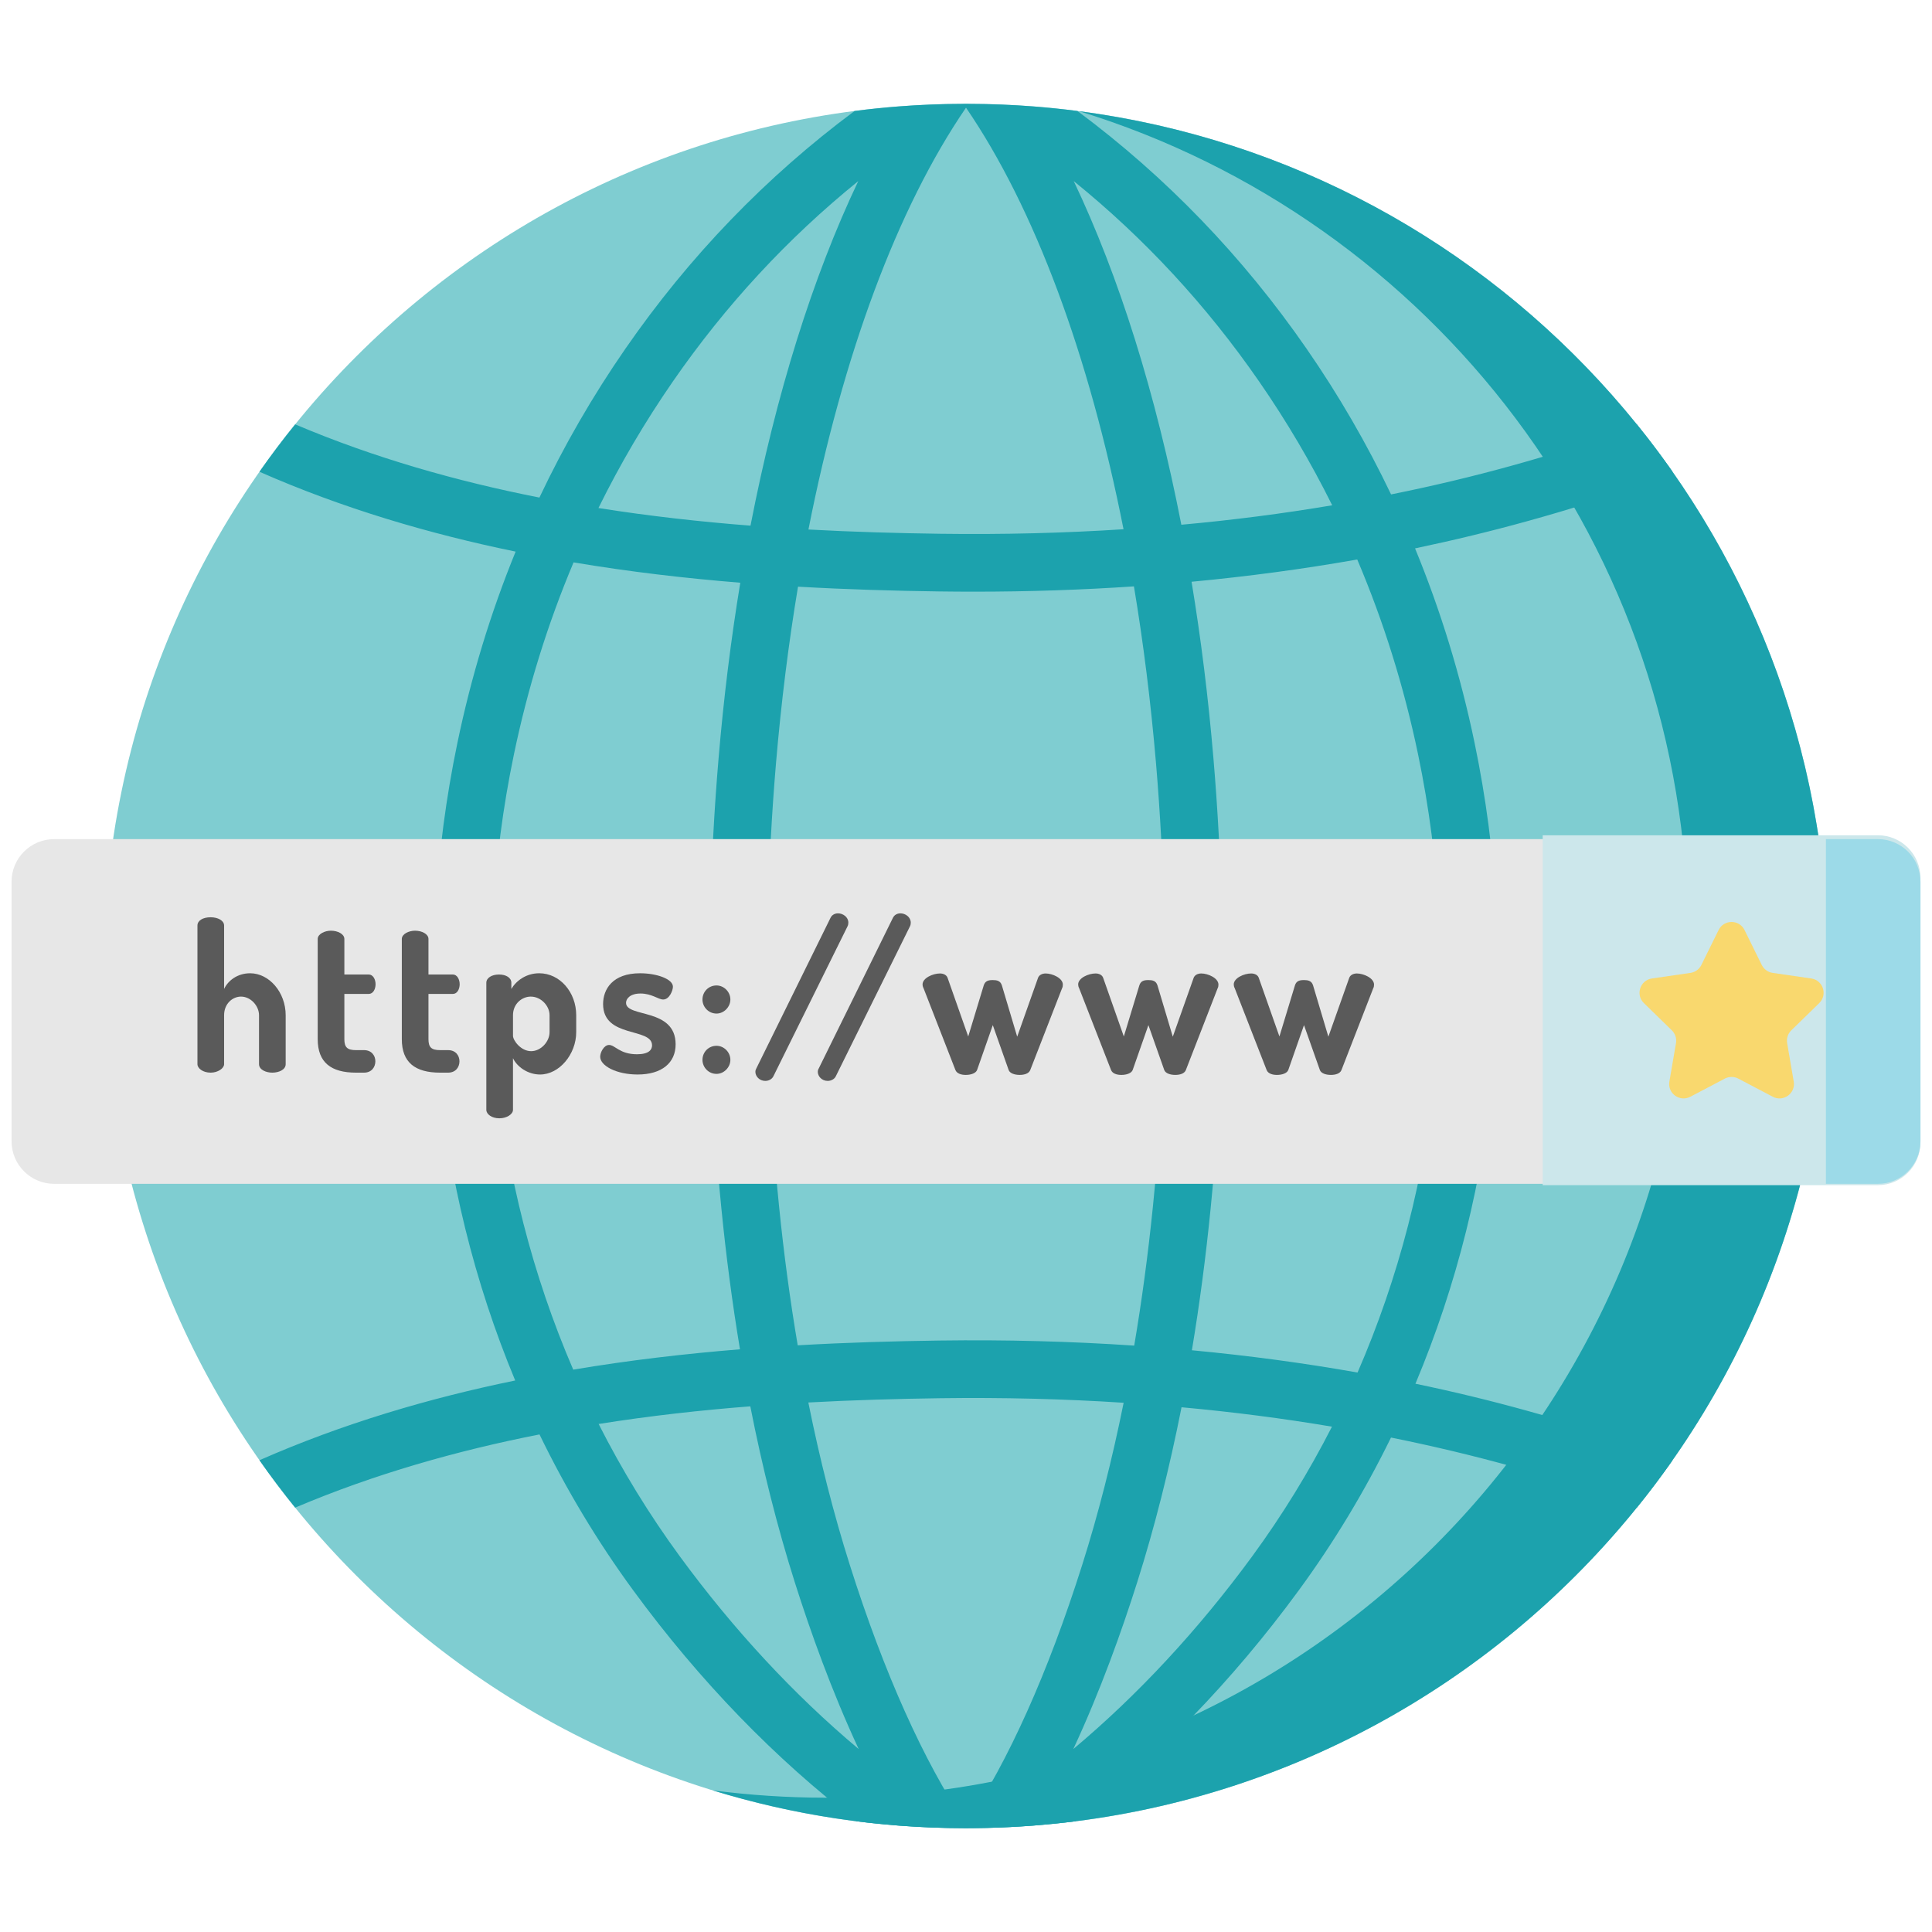
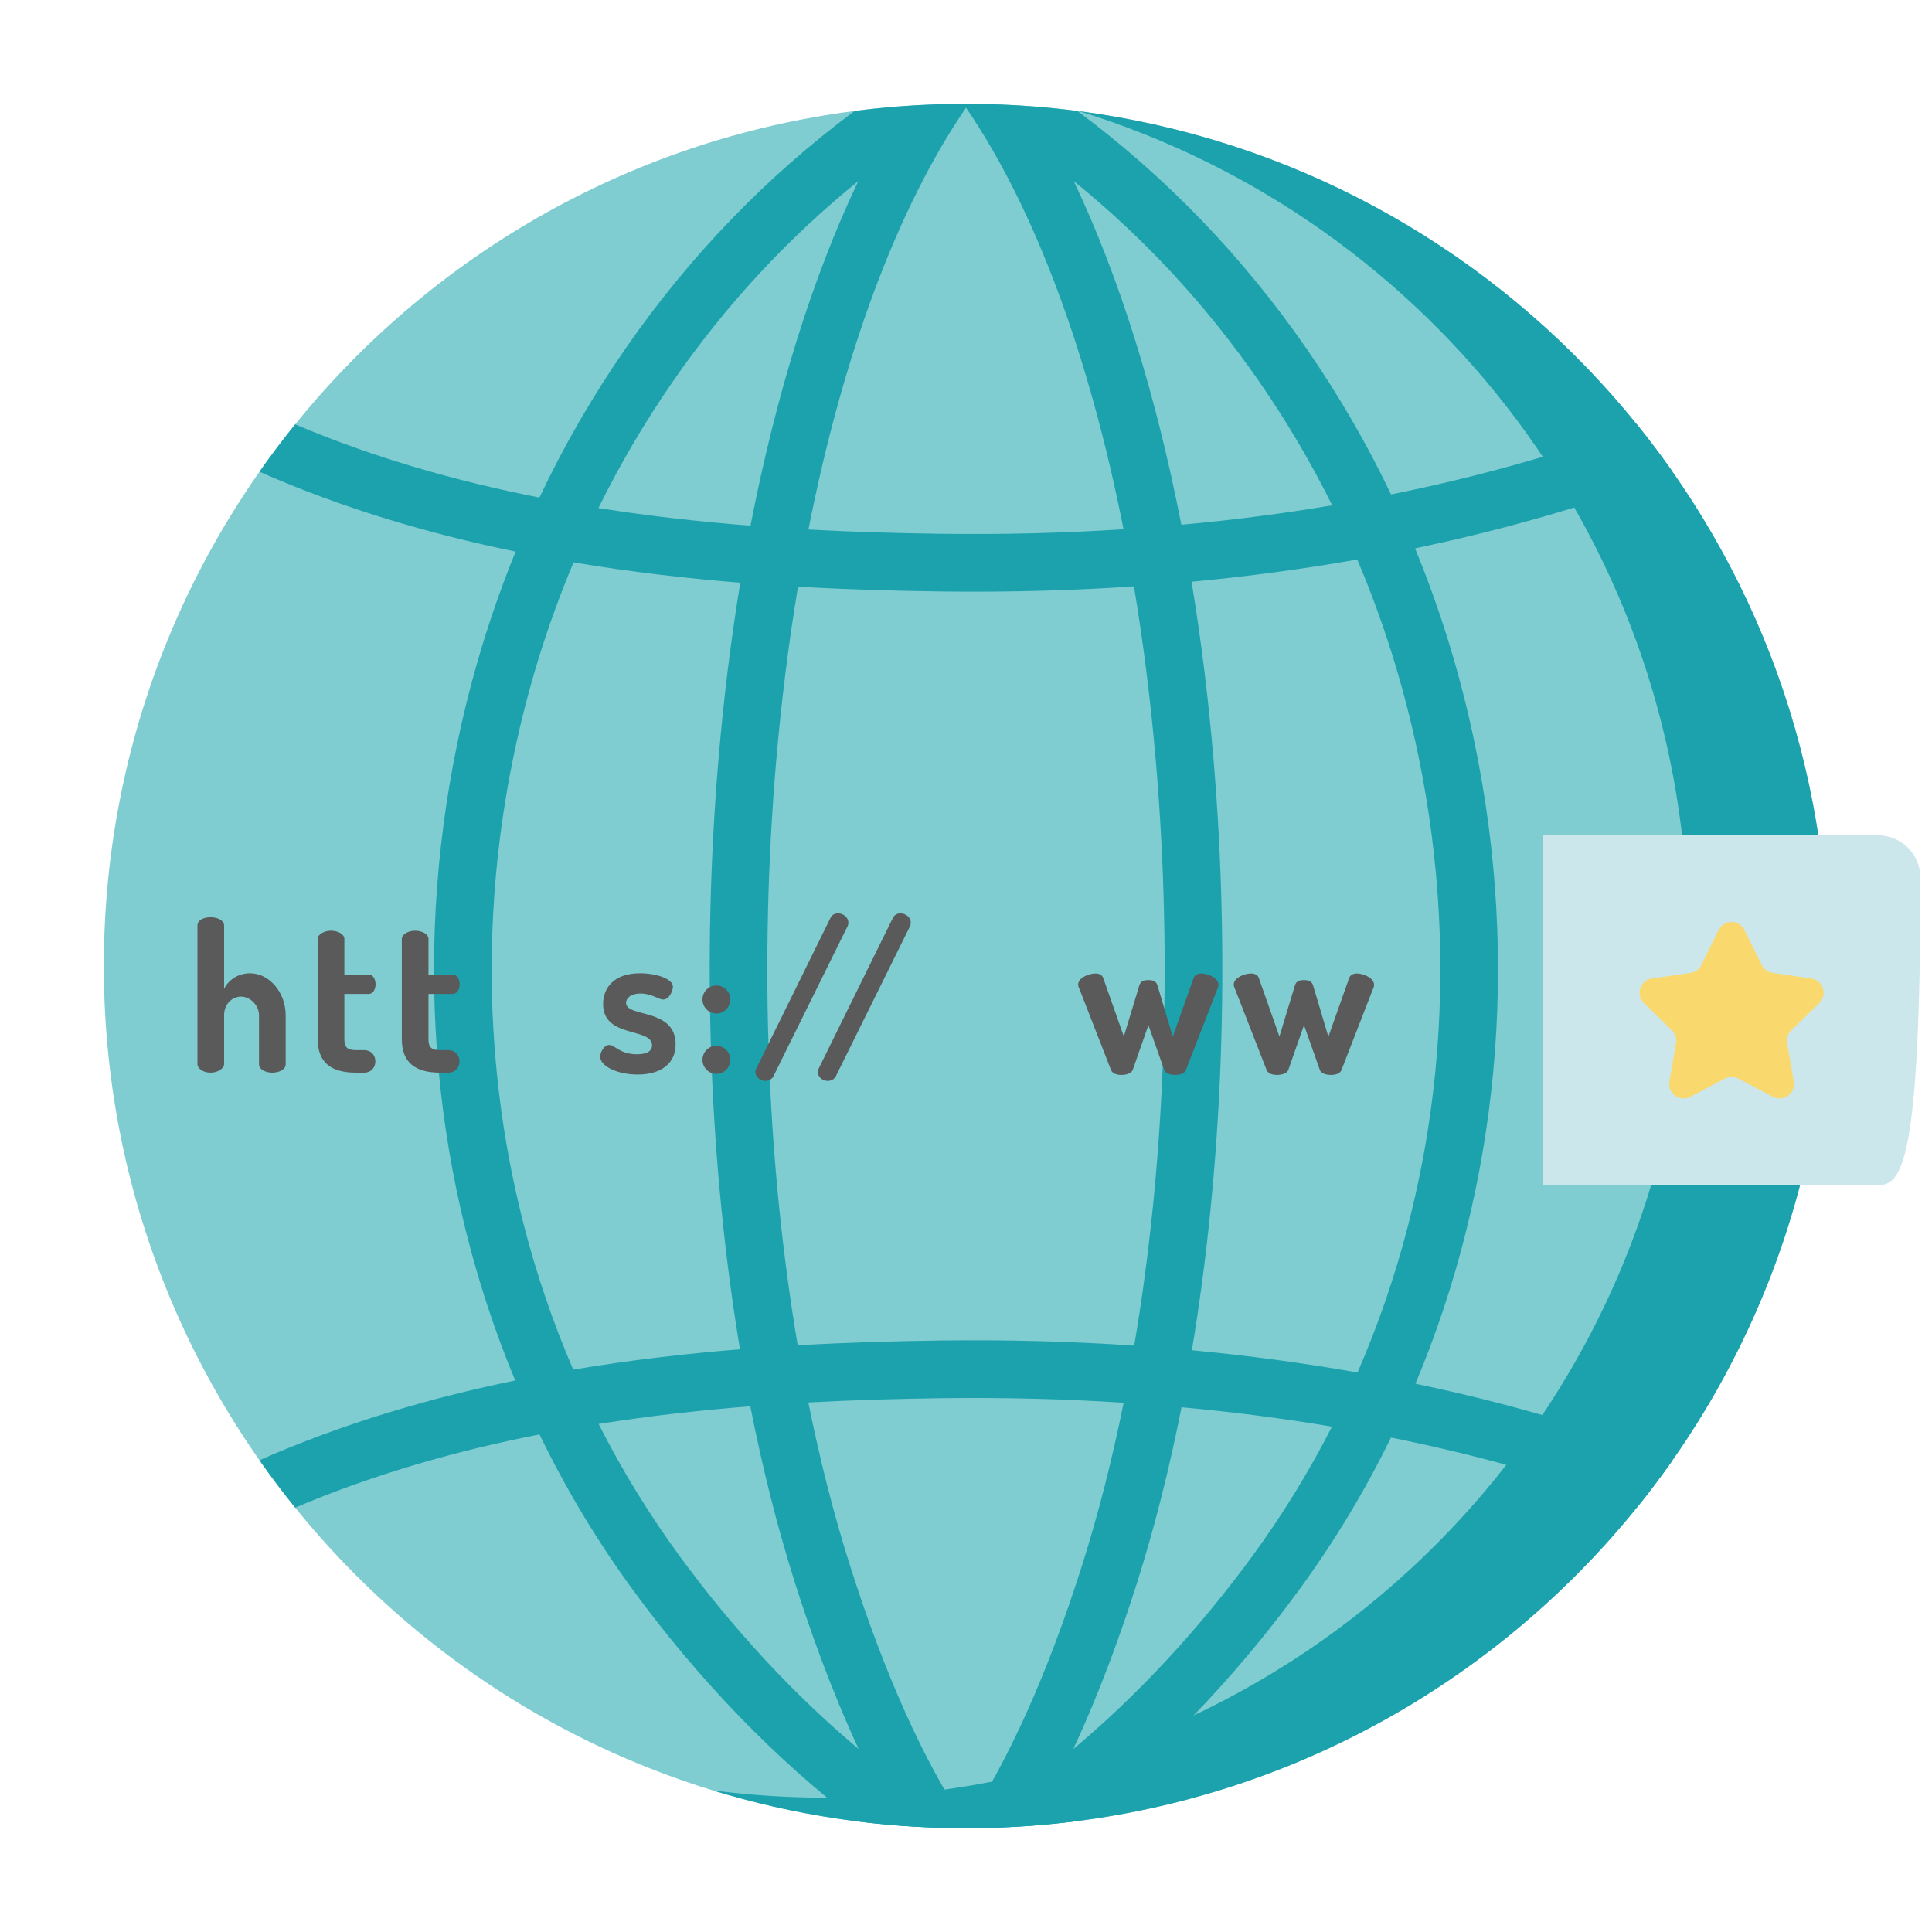
<svg xmlns="http://www.w3.org/2000/svg" version="1.1" id="Layer_1" x="0px" y="0px" width="200px" height="200px" viewBox="0 0 200 200" enable-background="new 0 0 200 200" xml:space="preserve">
  <g>
    <path fill="#7FCDD1" d="M189.251,99.999c0,49.293-39.959,89.253-89.251,89.253c-49.292,0-89.251-39.96-89.251-89.253   c0-49.292,39.959-89.251,89.251-89.251C149.292,10.748,189.251,50.708,189.251,99.999z" />
    <path fill="#1CA2AD" d="M189.251,99.999c0,49.293-39.958,89.253-89.251,89.253c-9.125,0-17.935-1.37-26.228-3.917   c3.829,0.501,7.732,0.76,11.701,0.76c49.293,0,89.253-39.959,89.253-89.251c0-40.166-26.531-74.131-63.023-85.336   C155.466,17.24,189.251,54.676,189.251,99.999z" />
    <path fill="#1CA2AD" d="M146.526,143.242c8.589-20.444,10.85-43.625,6.121-66.343c-1.448-6.973-3.511-13.695-6.161-20.131   c3.968-0.831,7.86-1.774,11.669-2.83c4.231-1.173,9.715-2.806,14.985-5.106c-1.179-1.68-2.412-3.318-3.706-4.91   c-4.525,1.862-9.19,3.243-12.875,4.267c-4.088,1.134-8.275,2.133-12.557,2.993c-2.504-5.242-5.417-10.273-8.736-15.069   c-6.611-9.563-14.567-17.81-23.733-24.624h-0.003c-1.497-0.194-3.002-0.35-4.521-0.469c-2.213-0.172-4.453-0.264-6.71-0.267h-0.005   c-0.008-0.004-0.012-0.004-0.02-0.004h-0.549c-0.009,0-0.012,0-0.021,0.004h-0.003c-2.257,0.003-4.498,0.095-6.71,0.267   c-1.52,0.119-3.024,0.274-4.521,0.469h-0.004C79.3,18.303,71.345,26.549,64.732,36.112c-3.386,4.895-6.356,10.035-8.891,15.396   c-8.509-1.677-17.071-4.092-25.284-7.579c-1.291,1.592-2.524,3.228-3.698,4.907c8.629,3.801,17.607,6.436,26.519,8.267   c-2.587,6.333-4.602,12.947-6.026,19.796c-4.704,22.595-2.491,45.644,5.982,66.01c-8.899,1.826-17.859,4.461-26.475,8.254   c1.174,1.68,2.408,3.315,3.697,4.907c8.219-3.486,16.784-5.906,25.293-7.578c2.743,5.659,5.99,11.076,9.732,16.18   c6.861,9.36,14.725,17.464,23.112,23.871c1.437,0.18,2.886,0.326,4.342,0.442c2.197,0.167,4.422,0.258,6.662,0.262h0.005   c0.007,0.005,0.012,0.005,0.02,0.005h0.558c0.007,0,0.012,0,0.02-0.005h0.004c2.24-0.003,4.466-0.095,6.662-0.262   c1.457-0.116,2.905-0.263,4.343-0.442c8.385-6.408,16.25-14.511,23.111-23.871c3.67-5.007,6.866-10.313,9.576-15.857   c4.282,0.864,8.473,1.863,12.564,2.997c3.685,1.022,8.35,2.405,12.875,4.267c1.294-1.592,2.527-3.23,3.706-4.912   c-5.269-2.299-10.754-3.932-14.984-5.105C154.358,145.005,150.482,144.065,146.526,143.242z M146.804,78.118   c4.57,21.957,2.257,44.345-6.271,63.967c-5.576-0.988-11.3-1.757-17.149-2.306c3.18-19.068,4.008-40.365,2.231-61.271   c-0.532-6.293-1.292-12.406-2.265-18.285c5.852-0.549,11.574-1.318,17.151-2.305C143.234,64.354,145.345,71.101,146.804,78.118z    M100,188.837c-4.366-6.475-8.501-15.689-12.028-26.834c-1.67-5.273-3.104-10.909-4.293-16.818   c4.767-0.258,9.349-0.382,13.659-0.442c6.46-0.087,12.791,0.068,18.981,0.471c-1.19,5.897-2.623,11.525-4.291,16.79   C108.502,173.147,104.366,182.362,100,188.837z M97.254,138.772c-4.618,0.064-9.54,0.199-14.675,0.494   c-3.165-18.683-3.995-39.646-2.248-60.253c0.537-6.308,1.301-12.421,2.28-18.28c5.123,0.294,10.038,0.43,14.643,0.493   c1.214,0.017,2.423,0.024,3.625,0.024c5.601,0,11.105-0.183,16.506-0.549c0.979,5.866,1.747,11.992,2.285,18.312   c1.746,20.62,0.915,41.595-2.257,60.286C110.842,138.853,104.116,138.678,97.254,138.772z M100,11.146   c7.113,10.395,12.744,25.611,16.307,43.641c-6.182,0.401-12.514,0.556-18.969,0.469c-4.307-0.06-8.883-0.182-13.648-0.441   C87.249,36.77,92.884,21.545,100,11.146z M130.355,39.507c2.83,4.092,5.35,8.363,7.554,12.8   c-5.085,0.859-10.291,1.532-15.617,2.014c-2.644-13.568-6.435-25.687-11.14-35.574C118.467,24.667,124.898,31.612,130.355,39.507z    M69.644,39.507c5.458-7.896,11.889-14.841,19.204-20.76c-4.716,9.911-8.514,22.061-11.156,35.669   c-5.119-0.398-10.4-0.979-15.741-1.826C64.188,48.053,66.755,43.687,69.644,39.507z M53.196,78.118   c1.437-6.91,3.505-13.555,6.18-19.901c5.863,0.988,11.654,1.652,17.258,2.106c-0.963,5.847-1.719,11.928-2.248,18.185   c-1.771,20.867-0.952,42.131,2.216,61.171c-5.604,0.454-11.397,1.119-17.261,2.106C50.915,122.235,48.65,99.963,53.196,78.118z    M70.396,161.141c-3.188-4.351-6.002-8.947-8.425-13.731c5.328-0.847,10.594-1.429,15.701-1.827   c1.262,6.412,2.802,12.522,4.608,18.225c1.6,5.047,3.805,11.229,6.611,17.253C82.233,175.479,75.978,168.754,70.396,161.141z    M129.604,161.141c-5.581,7.613-11.836,14.339-18.495,19.919c2.806-6.026,5.011-12.206,6.61-17.253   c1.799-5.675,3.331-11.752,4.593-18.128c5.31,0.485,10.503,1.153,15.573,2.01C135.494,152.372,132.732,156.874,129.604,161.141z" />
-     <path fill="#E7E7E7" d="M194.396,122.549H5.605c-2.435,0-4.409-1.974-4.409-4.408V91.273c0-2.433,1.974-4.407,4.409-4.407h188.791   c2.435,0,4.408,1.974,4.408,4.407v26.868C198.804,120.575,196.83,122.549,194.396,122.549z" />
    <g>
      <path fill="#5A5A5A" d="M23.199,110.164c0,0.426-0.641,0.876-1.39,0.876c-0.813,0-1.369-0.45-1.369-0.876V95.811    c0-0.514,0.556-0.856,1.369-0.856c0.748,0,1.39,0.342,1.39,0.856v6.566c0.386-0.834,1.348-1.625,2.696-1.625    c1.967,0,3.678,1.967,3.678,4.342v5.068c0,0.577-0.706,0.878-1.39,0.878c-0.643,0-1.369-0.301-1.369-0.878v-5.068    c0-0.964-0.856-1.926-1.862-1.926c-0.876,0-1.753,0.727-1.753,1.926V110.164z" />
      <path fill="#5A5A5A" d="M35.648,107.575c0,0.834,0.3,1.134,1.199,1.134h0.834c0.792,0,1.176,0.577,1.176,1.154    c0,0.599-0.384,1.177-1.176,1.177h-0.834c-2.567,0-3.958-1.048-3.958-3.465V97.201c0-0.513,0.728-0.856,1.369-0.856    c0.706,0,1.39,0.344,1.39,0.856v3.679h2.525c0.449,0,0.706,0.514,0.706,1.006c0,0.512-0.256,1.004-0.706,1.004h-2.525V107.575z" />
      <path fill="#5A5A5A" d="M44.355,107.575c0,0.834,0.299,1.134,1.199,1.134h0.834c0.792,0,1.176,0.577,1.176,1.154    c0,0.599-0.384,1.177-1.176,1.177h-0.834c-2.567,0-3.958-1.048-3.958-3.465V97.201c0-0.513,0.727-0.856,1.369-0.856    c0.706,0,1.39,0.344,1.39,0.856v3.679h2.524c0.449,0,0.706,0.514,0.706,1.006c0,0.512-0.256,1.004-0.706,1.004h-2.524V107.575z" />
-       <path fill="#5A5A5A" d="M52.934,101.736v0.641c0.491-0.834,1.518-1.625,2.887-1.625c2.138,0,3.828,1.967,3.828,4.342v1.753    c0,2.289-1.753,4.386-3.742,4.386c-1.285,0-2.396-0.814-2.803-1.689v5.347c0,0.449-0.642,0.876-1.411,0.876    c-0.792,0-1.348-0.427-1.348-0.876v-13.155c0-0.513,0.577-0.854,1.304-0.854C52.398,100.88,52.934,101.222,52.934,101.736z     M56.89,105.094c0-0.964-0.876-1.926-1.946-1.926c-0.898,0-1.839,0.727-1.839,1.926v2.139c0,0.449,0.792,1.583,1.881,1.583    c1.006,0,1.904-0.984,1.904-1.969V105.094z" />
      <path fill="#5A5A5A" d="M67.5,108.216c0-1.882-5.068-0.706-5.068-4.277c0-1.518,0.962-3.187,3.828-3.187    c1.732,0,3.401,0.598,3.401,1.39c0,0.386-0.363,1.327-1.005,1.327c-0.513,0-1.176-0.62-2.352-0.62    c-1.07,0-1.497,0.534-1.497,0.962c0,1.562,5.133,0.491,5.133,4.3c0,1.902-1.413,3.122-3.937,3.122    c-2.181,0-3.872-0.898-3.872-1.839c0-0.449,0.386-1.22,0.92-1.22c0.621,0,1.091,0.963,2.889,0.963    C67.202,109.136,67.5,108.644,67.5,108.216z" />
      <path fill="#5A5A5A" d="M75.608,103.469c0,0.769-0.664,1.454-1.434,1.454c-0.833,0-1.455-0.685-1.455-1.454    c0-0.792,0.621-1.455,1.455-1.455C74.945,102.014,75.608,102.677,75.608,103.469z M75.608,109.715    c0,0.769-0.664,1.453-1.434,1.453c-0.833,0-1.455-0.685-1.455-1.453c0-0.792,0.621-1.455,1.455-1.455    C74.945,108.26,75.608,108.923,75.608,109.715z" />
      <path fill="#5A5A5A" d="M87.821,95.511c0,0.128-0.021,0.256-0.086,0.384l-7.678,15.53c-0.151,0.298-0.491,0.47-0.835,0.47    c-0.62,0-1.025-0.491-1.025-0.94c0-0.13,0.042-0.258,0.105-0.365l7.68-15.591c0.149-0.3,0.45-0.449,0.769-0.449    C87.265,94.549,87.821,94.934,87.821,95.511z" />
      <path fill="#5A5A5A" d="M94.282,95.511c0,0.128-0.021,0.256-0.084,0.384l-7.68,15.53c-0.149,0.298-0.492,0.47-0.834,0.47    c-0.62,0-1.027-0.491-1.027-0.94c0-0.13,0.042-0.258,0.107-0.365l7.678-15.591c0.151-0.3,0.449-0.449,0.771-0.449    C93.725,94.549,94.282,94.934,94.282,95.511z" />
-       <path fill="#5A5A5A" d="M106.647,110.783c-0.151,0.363-0.621,0.491-1.092,0.491c-0.535,0-1.006-0.17-1.134-0.491l-1.647-4.663    l-1.626,4.642c-0.128,0.343-0.641,0.513-1.176,0.513c-0.449,0-0.919-0.128-1.07-0.513l-3.292-8.45    c-0.086-0.17-0.107-0.298-0.107-0.405c0-0.663,1.069-1.134,1.797-1.134c0.363,0,0.683,0.149,0.792,0.449l2.138,6.074l1.604-5.282    c0.151-0.493,0.515-0.557,0.941-0.557c0.406,0,0.791,0.063,0.941,0.557l1.583,5.304l2.159-6.096    c0.107-0.278,0.407-0.449,0.793-0.449c0.684,0,1.774,0.471,1.774,1.155c0,0.128-0.021,0.277-0.084,0.384L106.647,110.783z" />
      <path fill="#5A5A5A" d="M122.755,110.783c-0.151,0.363-0.621,0.491-1.092,0.491c-0.535,0-1.004-0.17-1.134-0.491l-1.646-4.663    l-1.627,4.642c-0.128,0.343-0.641,0.513-1.176,0.513c-0.449,0-0.92-0.128-1.068-0.513l-3.295-8.45    c-0.086-0.17-0.106-0.298-0.106-0.405c0-0.663,1.068-1.134,1.796-1.134c0.364,0,0.684,0.149,0.791,0.449l2.14,6.074l1.604-5.282    c0.151-0.493,0.515-0.557,0.941-0.557c0.406,0,0.791,0.063,0.94,0.557l1.584,5.304l2.161-6.096    c0.105-0.278,0.405-0.449,0.79-0.449c0.685,0,1.775,0.471,1.775,1.155c0,0.128-0.021,0.277-0.086,0.384L122.755,110.783z" />
      <path fill="#5A5A5A" d="M138.862,110.783c-0.149,0.363-0.62,0.491-1.091,0.491c-0.535,0-1.005-0.17-1.133-0.491l-1.648-4.663    l-1.625,4.642c-0.128,0.343-0.643,0.513-1.178,0.513c-0.449,0-0.92-0.128-1.068-0.513l-3.295-8.45    c-0.086-0.17-0.106-0.298-0.106-0.405c0-0.663,1.07-1.134,1.797-1.134c0.363,0,0.685,0.149,0.792,0.449l2.139,6.074l1.604-5.282    c0.149-0.493,0.513-0.557,0.94-0.557c0.407,0,0.792,0.063,0.941,0.557l1.582,5.304l2.161-6.096    c0.106-0.278,0.407-0.449,0.791-0.449c0.685,0,1.776,0.471,1.776,1.155c0,0.128-0.022,0.277-0.086,0.384L138.862,110.783z" />
    </g>
-     <path fill="#CCE7EB" d="M194.396,122.686H159.7V86.467h34.695c2.435,0,4.408,1.974,4.408,4.408v27.402   C198.804,120.713,196.83,122.686,194.396,122.686z" />
+     <path fill="#CCE7EB" d="M194.396,122.686H159.7V86.467h34.695c2.435,0,4.408,1.974,4.408,4.408C198.804,120.713,196.83,122.686,194.396,122.686z" />
    <path fill="#F9D86E" d="M180.592,96.275l1.786,3.62c0.219,0.44,0.64,0.747,1.125,0.817l3.996,0.581   c1.225,0.178,1.715,1.684,0.828,2.548l-2.892,2.819c-0.353,0.342-0.513,0.837-0.43,1.322l0.682,3.979   c0.209,1.221-1.07,2.151-2.167,1.575l-3.574-1.88c-0.436-0.228-0.956-0.228-1.391,0l-3.574,1.88   c-1.095,0.576-2.376-0.354-2.166-1.575l0.683-3.979c0.083-0.485-0.078-0.98-0.43-1.322l-2.892-2.819   c-0.887-0.864-0.398-2.37,0.828-2.548l3.995-0.581c0.486-0.071,0.907-0.377,1.124-0.817l1.787-3.62   C178.46,95.164,180.043,95.164,180.592,96.275z" />
-     <path fill="#9CDAE8" d="M194.396,122.549h-5.378V86.866h5.378c2.435,0,4.408,1.974,4.408,4.407v26.868   C198.804,120.575,196.83,122.549,194.396,122.549z" />
  </g>
</svg>